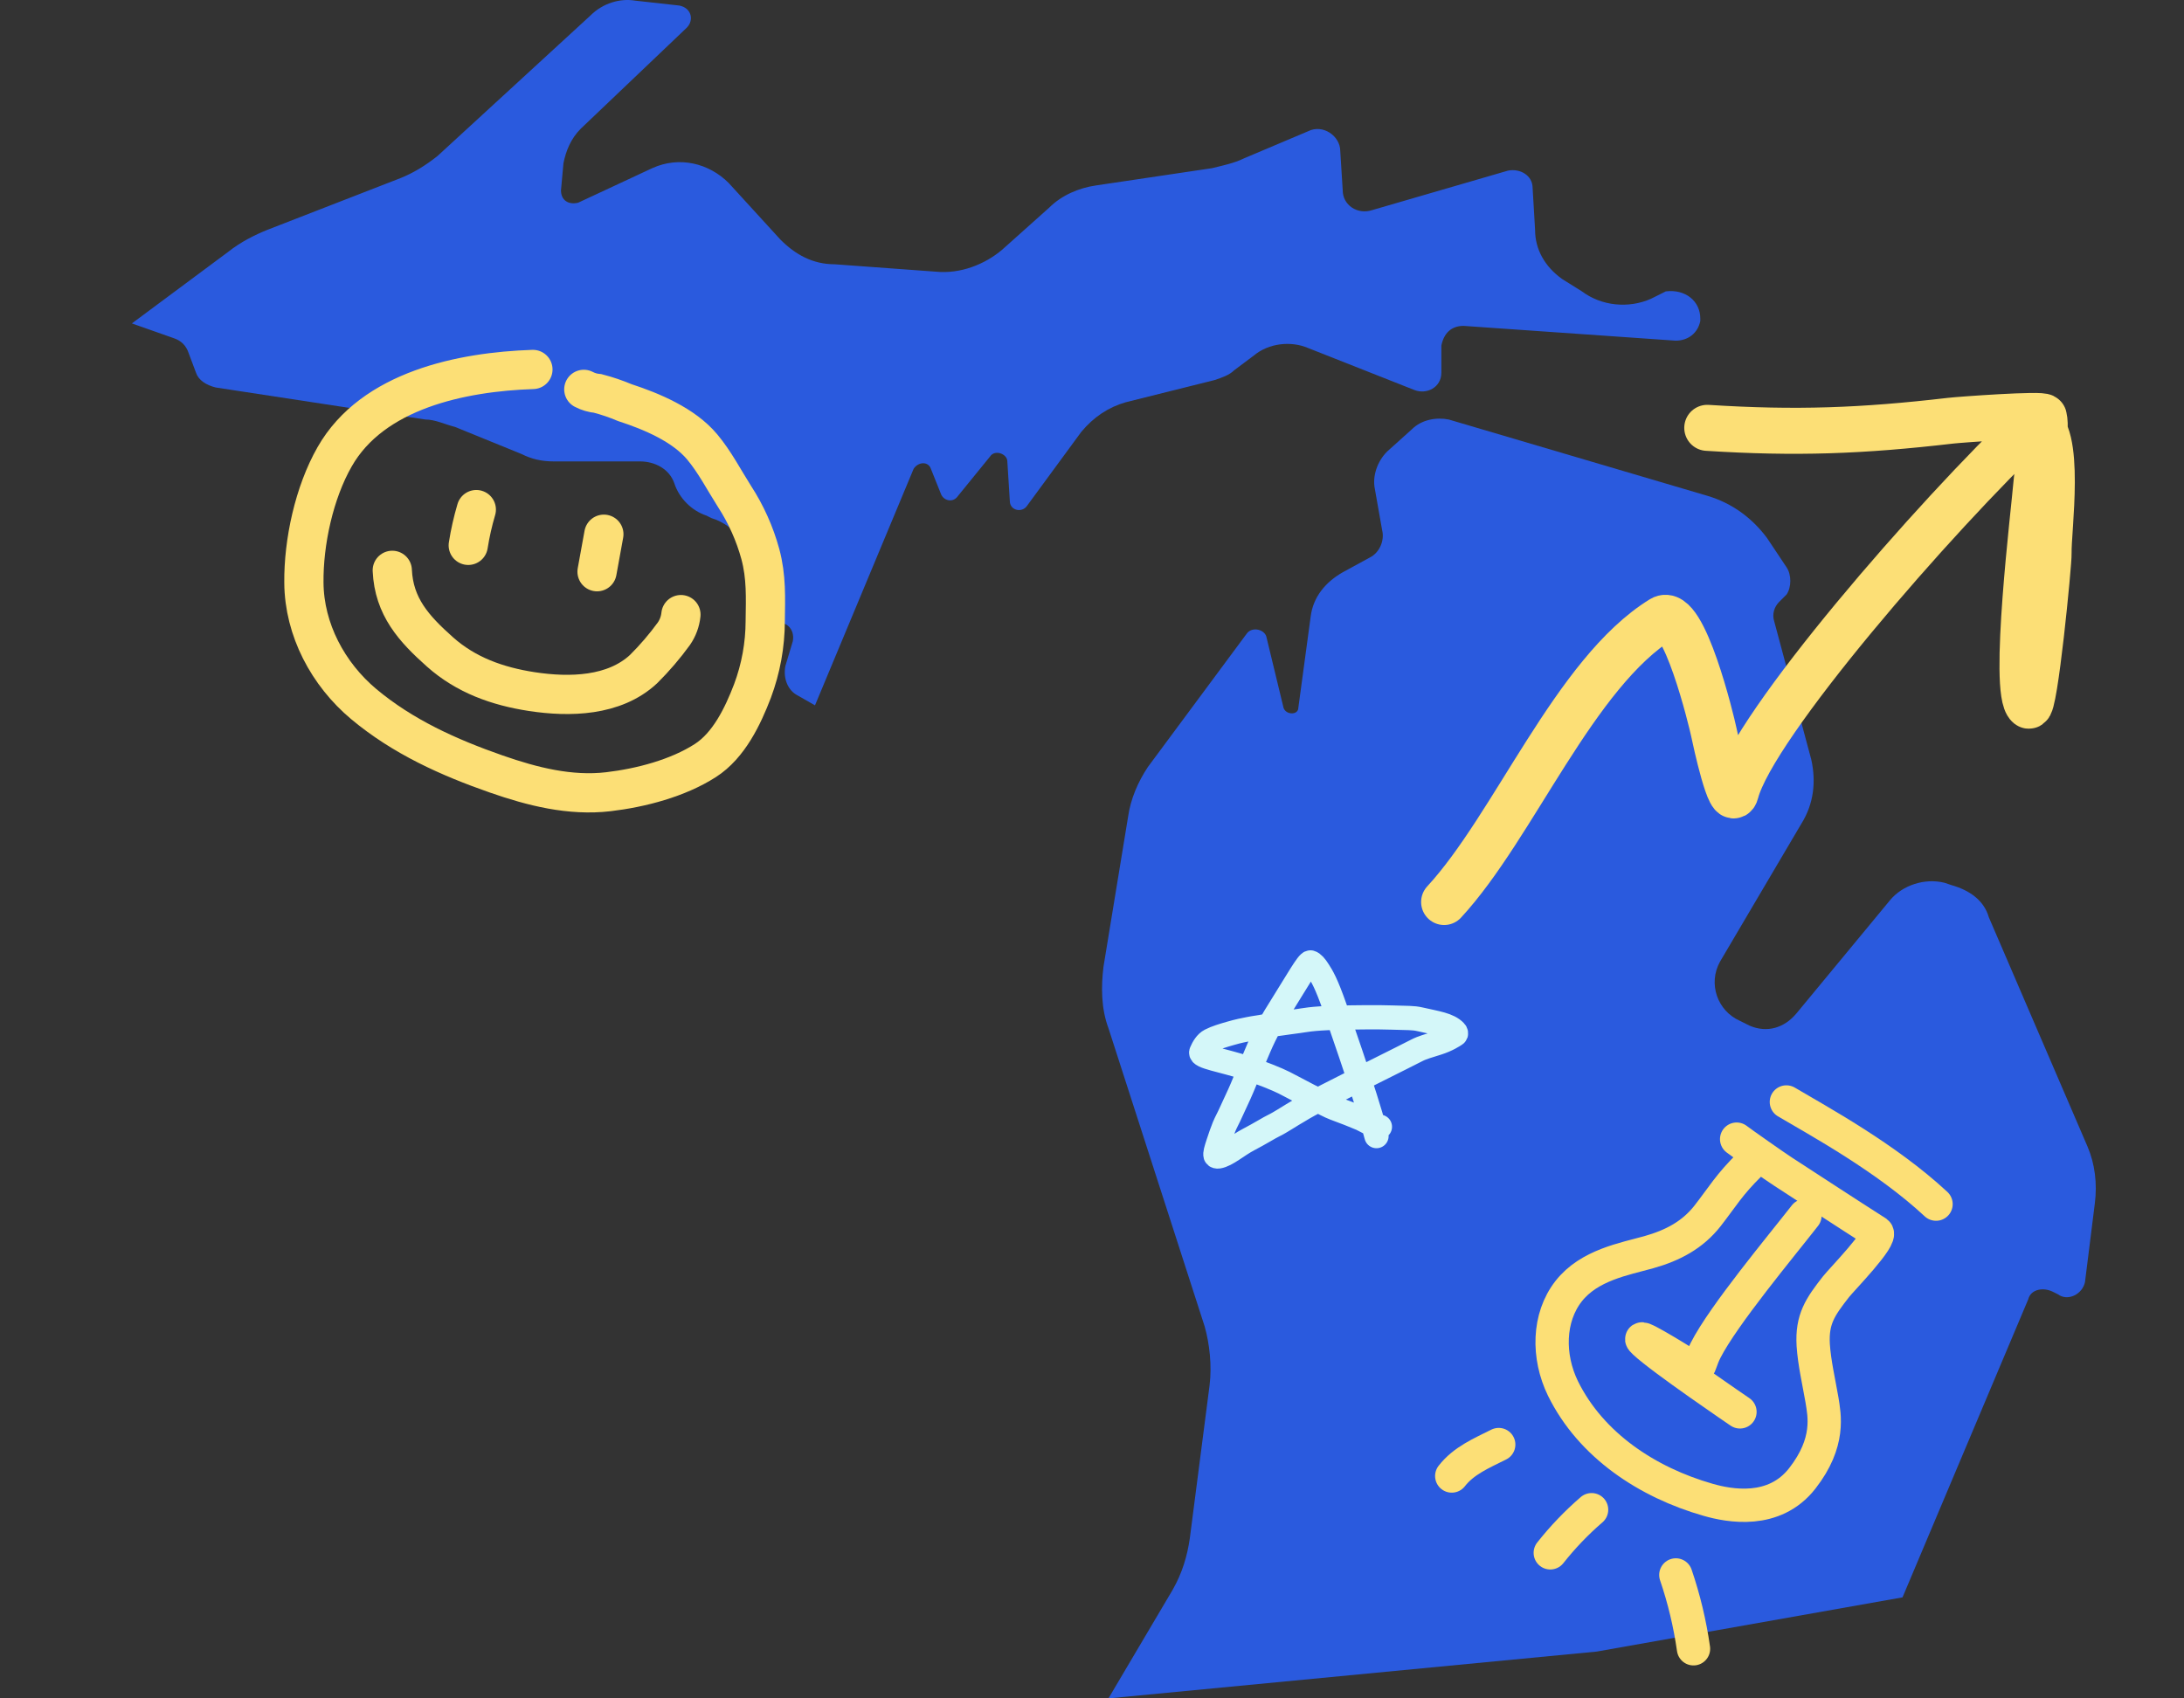
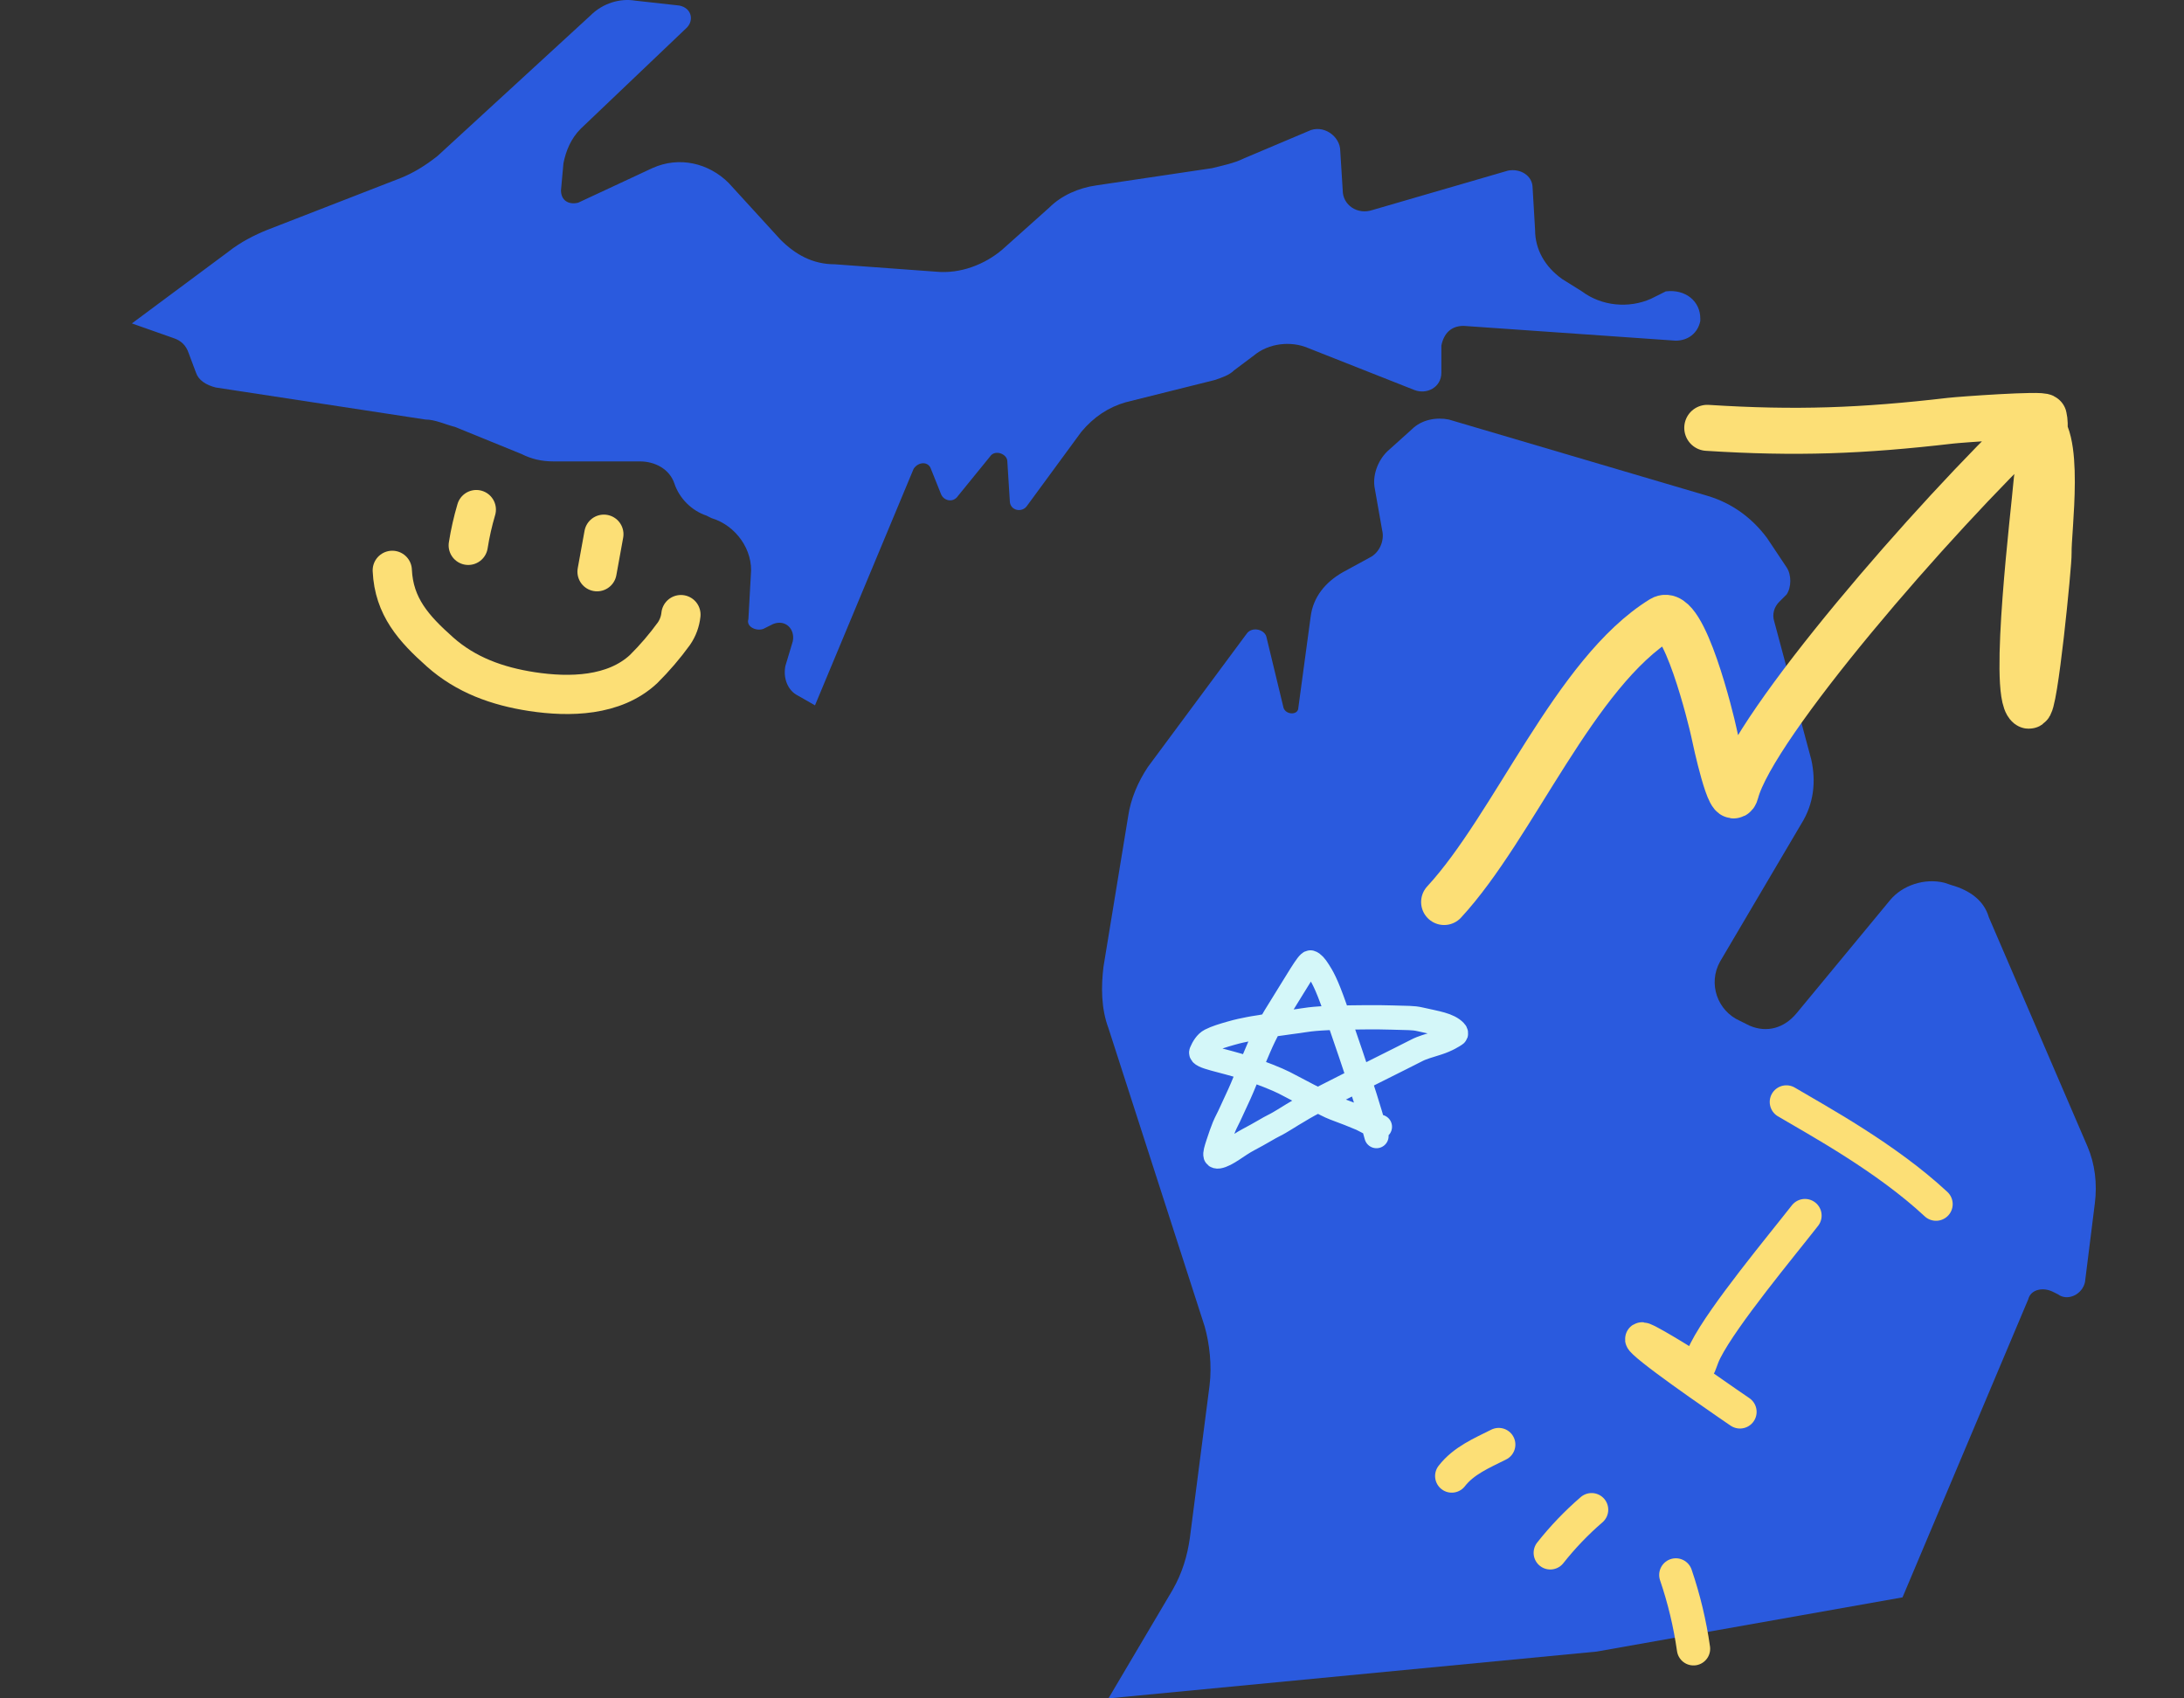
<svg xmlns="http://www.w3.org/2000/svg" width="540" height="420" viewBox="0 0 540 420" fill="none">
  <rect x="0" y="0" width="540" height="420" fill="#333333" stroke="none" />
  <path d="M516.133 283.504C517.962 287.769 518.572 292.644 517.962 297.519L515.523 317.018C514.914 320.065 511.255 321.893 508.816 320.065L507.597 319.456C505.158 318.237 502.109 318.847 501.499 321.284L470.403 395.016L394.795 408.422L274.067 420L289.92 393.188C292.359 388.923 293.578 384.657 294.188 380.392L299.066 342.612C299.676 337.737 299.066 332.252 297.846 327.987L274.067 254.255C272.237 249.38 272.237 243.896 272.847 239.021L278.944 201.85C279.554 197.584 281.383 193.319 283.822 189.663L308.212 156.757C309.431 154.929 312.48 155.539 313.09 157.367L317.358 175.038C317.968 176.866 321.016 176.866 321.016 175.038L324.065 152.492C324.675 147.617 327.724 143.961 331.992 141.523L338.699 137.867C341.138 136.649 342.357 133.602 341.748 131.164L339.918 120.805C339.309 117.758 340.528 114.102 342.967 111.665L349.065 106.181C351.503 103.743 355.162 103.134 358.211 103.743L422.233 122.633C428.331 124.461 433.209 128.118 436.867 132.992L441.745 140.305C442.964 142.133 442.964 145.18 441.745 147.008L439.916 148.836C438.696 150.054 438.087 151.882 438.696 153.711L447.842 187.835C449.062 193.319 448.452 198.803 445.403 203.678L425.282 237.802C422.233 243.286 424.672 249.989 430.16 252.427L432.599 253.645C436.867 255.473 441.135 254.255 444.184 250.598L467.354 222.568C470.403 218.912 475.89 217.084 480.768 218.302L482.597 218.912C486.866 220.131 490.524 222.568 491.744 226.834L516.133 283.504Z" fill="#2A5ADE" />
  <path d="M420.403 78.76V79.369C419.794 82.416 417.355 84.244 414.306 84.244L361.868 80.588C358.82 80.588 356.991 82.416 356.381 85.463V92.165C356.381 95.822 352.722 97.65 349.674 96.431L323.455 86.072C319.187 84.244 313.699 84.853 310.041 87.9L305.163 91.556C303.943 92.775 302.114 93.384 300.285 93.993L278.334 99.478C274.066 100.696 270.408 103.134 267.359 106.79L253.945 125.071C252.725 126.899 249.677 126.289 249.677 123.852L249.067 114.102C249.067 112.274 246.018 111.055 244.799 112.884L236.872 122.633C235.652 124.461 233.213 123.852 232.604 122.024L230.165 115.93C229.555 114.102 227.116 114.102 225.897 115.93L201.507 174.429L197.239 171.991C194.8 170.773 193.581 167.726 194.19 164.679L196.019 158.585C196.629 155.539 194.19 153.101 191.142 154.32L188.703 155.539C186.873 156.148 184.434 154.929 185.044 153.101L185.654 142.133C186.264 136.039 181.995 129.946 175.898 128.118L174.679 127.508C171.02 126.289 167.971 123.243 166.752 119.586C165.533 115.93 161.874 114.102 158.216 114.102H136.875C133.826 114.102 131.387 113.493 128.948 112.274L112.485 105.571C110.046 104.962 107.607 103.743 105.168 103.743L53.34 95.822C50.901 95.212 49.072 93.993 48.463 92.165L46.633 87.29C46.024 85.462 44.804 84.244 42.975 83.634L32.609 79.978L56.389 62.307C59.438 59.869 63.096 58.041 66.145 56.823L99.071 44.026C102.12 42.807 105.168 40.979 108.217 38.542L146.021 3.808C149.07 0.762 153.338 -0.457 156.996 0.152L167.971 1.371C171.02 1.98 171.63 5.027 169.801 6.855L143.582 31.839C141.143 34.276 139.923 37.323 139.314 40.37L138.704 47.073C138.704 49.51 140.533 50.729 142.972 50.12L161.264 41.589C167.971 38.542 175.288 40.37 180.166 45.245L192.971 59.26C196.629 62.916 200.897 65.354 206.385 65.354L231.384 67.182C237.482 67.791 243.579 65.354 247.847 61.697L259.432 51.338C262.481 48.292 266.749 46.464 271.017 45.854L299.675 41.589C302.114 40.979 305.163 40.37 307.602 39.151L323.455 32.448C327.113 30.62 331.382 33.667 331.382 37.323L331.991 47.073C331.991 50.729 335.65 53.166 339.308 51.948L372.844 42.198C375.892 41.589 378.941 43.417 378.941 46.464L379.551 56.823C379.551 61.697 381.99 65.963 386.258 69.01L391.136 72.057C396.014 75.713 402.721 76.322 408.209 73.885L411.867 72.057C416.745 71.447 420.403 74.494 420.403 78.76Z" fill="#2A5ADE" />
-   <path d="M131.765 91.365C114.233 91.951 92.146 96.43 82.736 112.965C77.663 121.841 75.034 134.085 75.139 144.108C75.229 155.73 81.128 166.749 89.956 174.134C99.624 182.207 110.924 187.298 122.739 191.42C131.598 194.508 140.959 196.898 150.445 195.784C158.446 194.84 167.573 192.461 174.396 188.078C180.211 184.35 183.671 177.109 186.06 170.862C188.125 165.333 189.19 159.483 189.205 153.584C189.287 147.834 189.514 142.66 187.997 137.021C186.611 131.951 184.446 127.127 181.581 122.719C178.981 118.623 176.742 114.267 173.627 110.528C169.059 105.064 161.134 101.732 154.5 99.571C152.331 98.656 150.1 97.898 147.822 97.303C146.608 97.197 145.428 96.852 144.349 96.288" stroke="#FCDF76" stroke-width="9.7" stroke-linecap="round" />
  <path d="M117.769 126.019C116.912 128.92 116.246 131.873 115.774 134.861" stroke="#FCDF76" stroke-width="9.7" stroke-linecap="round" />
  <path d="M149.307 132.109L147.622 141.381" stroke="#FCDF76" stroke-width="9.7" stroke-linecap="round" />
  <path d="M96.992 141.039C97.398 150.032 102.324 155.462 108.772 161.206C115.22 166.949 122.986 169.715 131.505 171.028C140.844 172.451 151.878 172.204 159.118 165.468C161.86 162.746 164.376 159.808 166.643 156.681C167.599 155.283 168.19 153.67 168.362 151.987" stroke="#FCDF76" stroke-width="9.7" stroke-linecap="round" />
  <path d="M357.064 223.059C374.376 204.338 389.307 166.331 410.902 153.044C416.303 149.721 423.245 178.601 423.743 181.028C424.138 182.956 427.954 200.639 429.197 195.902C433.552 179.306 478.207 127.853 503.019 104.333C509.998 105.984 506.329 131.654 506.525 136.769C506.613 139.064 503.044 175.714 501.569 174.484C497.471 171.066 502.988 126.057 503.519 119.456C503.847 115.379 506.289 107.07 505.356 103.111C505.164 102.296 484.786 103.748 482.263 104.042C460.283 106.597 444.103 107.196 422.127 105.803" stroke="#FCDF76" stroke-width="11.38" stroke-linecap="round" />
-   <path d="M432.7 287.884C427.524 292.961 425.861 295.981 422.214 300.655C418.567 305.329 413.668 307.976 407.67 309.658C401.673 311.341 392.906 312.818 387.831 319.323C382.755 325.827 382.589 335.427 386.44 343.338C393.369 357.408 407.317 366.608 422.358 370.899C427.527 372.379 438.646 374.532 445.621 365.594C452.596 356.656 451.079 349.928 450.488 346.191C449.72 341.739 448.616 337.027 448.327 332.655C447.942 326.182 450.075 323.177 453.957 318.202C455.32 316.455 465.608 305.963 464.044 304.756C456.245 299.78 448.533 294.718 440.805 289.7C439.008 288.545 430.617 282.649 429.389 281.702" stroke="#FCDF76" stroke-width="8.236" stroke-linecap="round" />
  <path d="M446.283 300.608C440.329 308.24 426.116 325.273 421.712 333.928C419.478 338.298 421.054 339.707 415.878 336.619C415.019 336.091 403.028 328.63 406.568 331.941C410.793 335.954 430.211 349.146 430.211 349.146" stroke="#FCDF76" stroke-width="8.236" stroke-linecap="round" />
  <path d="M478.691 297.773C466.369 286.29 449.531 277.157 441.688 272.509" stroke="#FCDF76" stroke-width="8.236" stroke-linecap="round" />
  <path d="M393.526 373.339C389.79 376.563 386.369 380.135 383.31 384.006" stroke="#FCDF76" stroke-width="8.236" stroke-linecap="round" />
  <path d="M370.563 357.23C366.3 359.372 361.93 361.182 358.948 365.007" stroke="#FCDF76" stroke-width="8.236" stroke-linecap="round" />
  <path d="M414.355 389.472C416.378 395.407 417.84 401.521 418.723 407.734" stroke="#FCDF76" stroke-width="8.236" stroke-linecap="round" />
  <path d="M340.338 280.947C339.967 279.617 339.59 278.077 337.546 271.509C335.76 265.771 332.161 255.25 330.205 249.628C327.847 242.849 326.846 241.42 325.999 240.071C325.268 238.905 324.593 238.149 324.032 238.004C323.405 237.842 320.772 242.523 316.93 248.662C314.427 252.663 313.067 254.934 311.286 259.052C310.282 261.376 309.315 263.668 307.164 268.883C306.325 270.917 305.103 273.347 304.298 275.185C303.775 276.382 303.129 277.487 302.658 278.64C302.2 279.761 301.723 281.132 301.205 282.716C300.649 284.419 300.406 285.263 300.546 285.742C300.613 285.973 300.963 286.031 301.246 285.985C303.329 285.646 305.929 283.256 308.691 281.817C311.537 280.333 313.899 278.84 315.025 278.31C316.492 277.62 319.231 275.777 321.116 274.713C321.594 274.444 322.234 273.952 325.909 272.044C329.585 270.137 336.266 266.812 339.847 265.004C345.299 262.252 348.488 260.703 350.314 259.743C351.626 259.053 353.358 258.59 355.466 257.92C357.851 257.163 359.457 256.094 359.879 255.807C360.076 255.674 360.023 255.331 359.791 255.089C358.136 253.364 355.248 253.022 351.089 252.066C349.293 251.653 348.029 251.775 344.171 251.631C340.779 251.505 334.466 251.582 330.659 251.677C324.019 251.843 322.346 252.348 321.081 252.494C319.247 252.704 318.128 252.924 316.909 253.069C315.11 253.284 313.629 253.598 312.503 253.837C311.391 254.072 310.254 254.173 308.848 254.46C307.439 254.747 306.317 254.939 304.165 255.563C302.398 256.074 300.699 256.569 299.286 257.29C298.212 257.838 297.504 259.062 297.032 260.167C296.52 261.367 302.246 262.125 308.355 264.147C312.141 265.401 315.676 266.835 317.507 267.749C319.042 268.516 321.385 269.806 323.553 270.916C325.413 271.868 326.553 272.403 327.913 273.124C329.127 273.768 330.861 274.418 332.318 274.948C334.136 275.609 335.271 276.145 336.63 276.675C337.804 277.3 338.926 277.873 340.099 278.355C340.428 278.451 340.799 278.546 341.182 278.644" stroke="#D4F7F9" stroke-width="6" stroke-linecap="round" />
</svg>